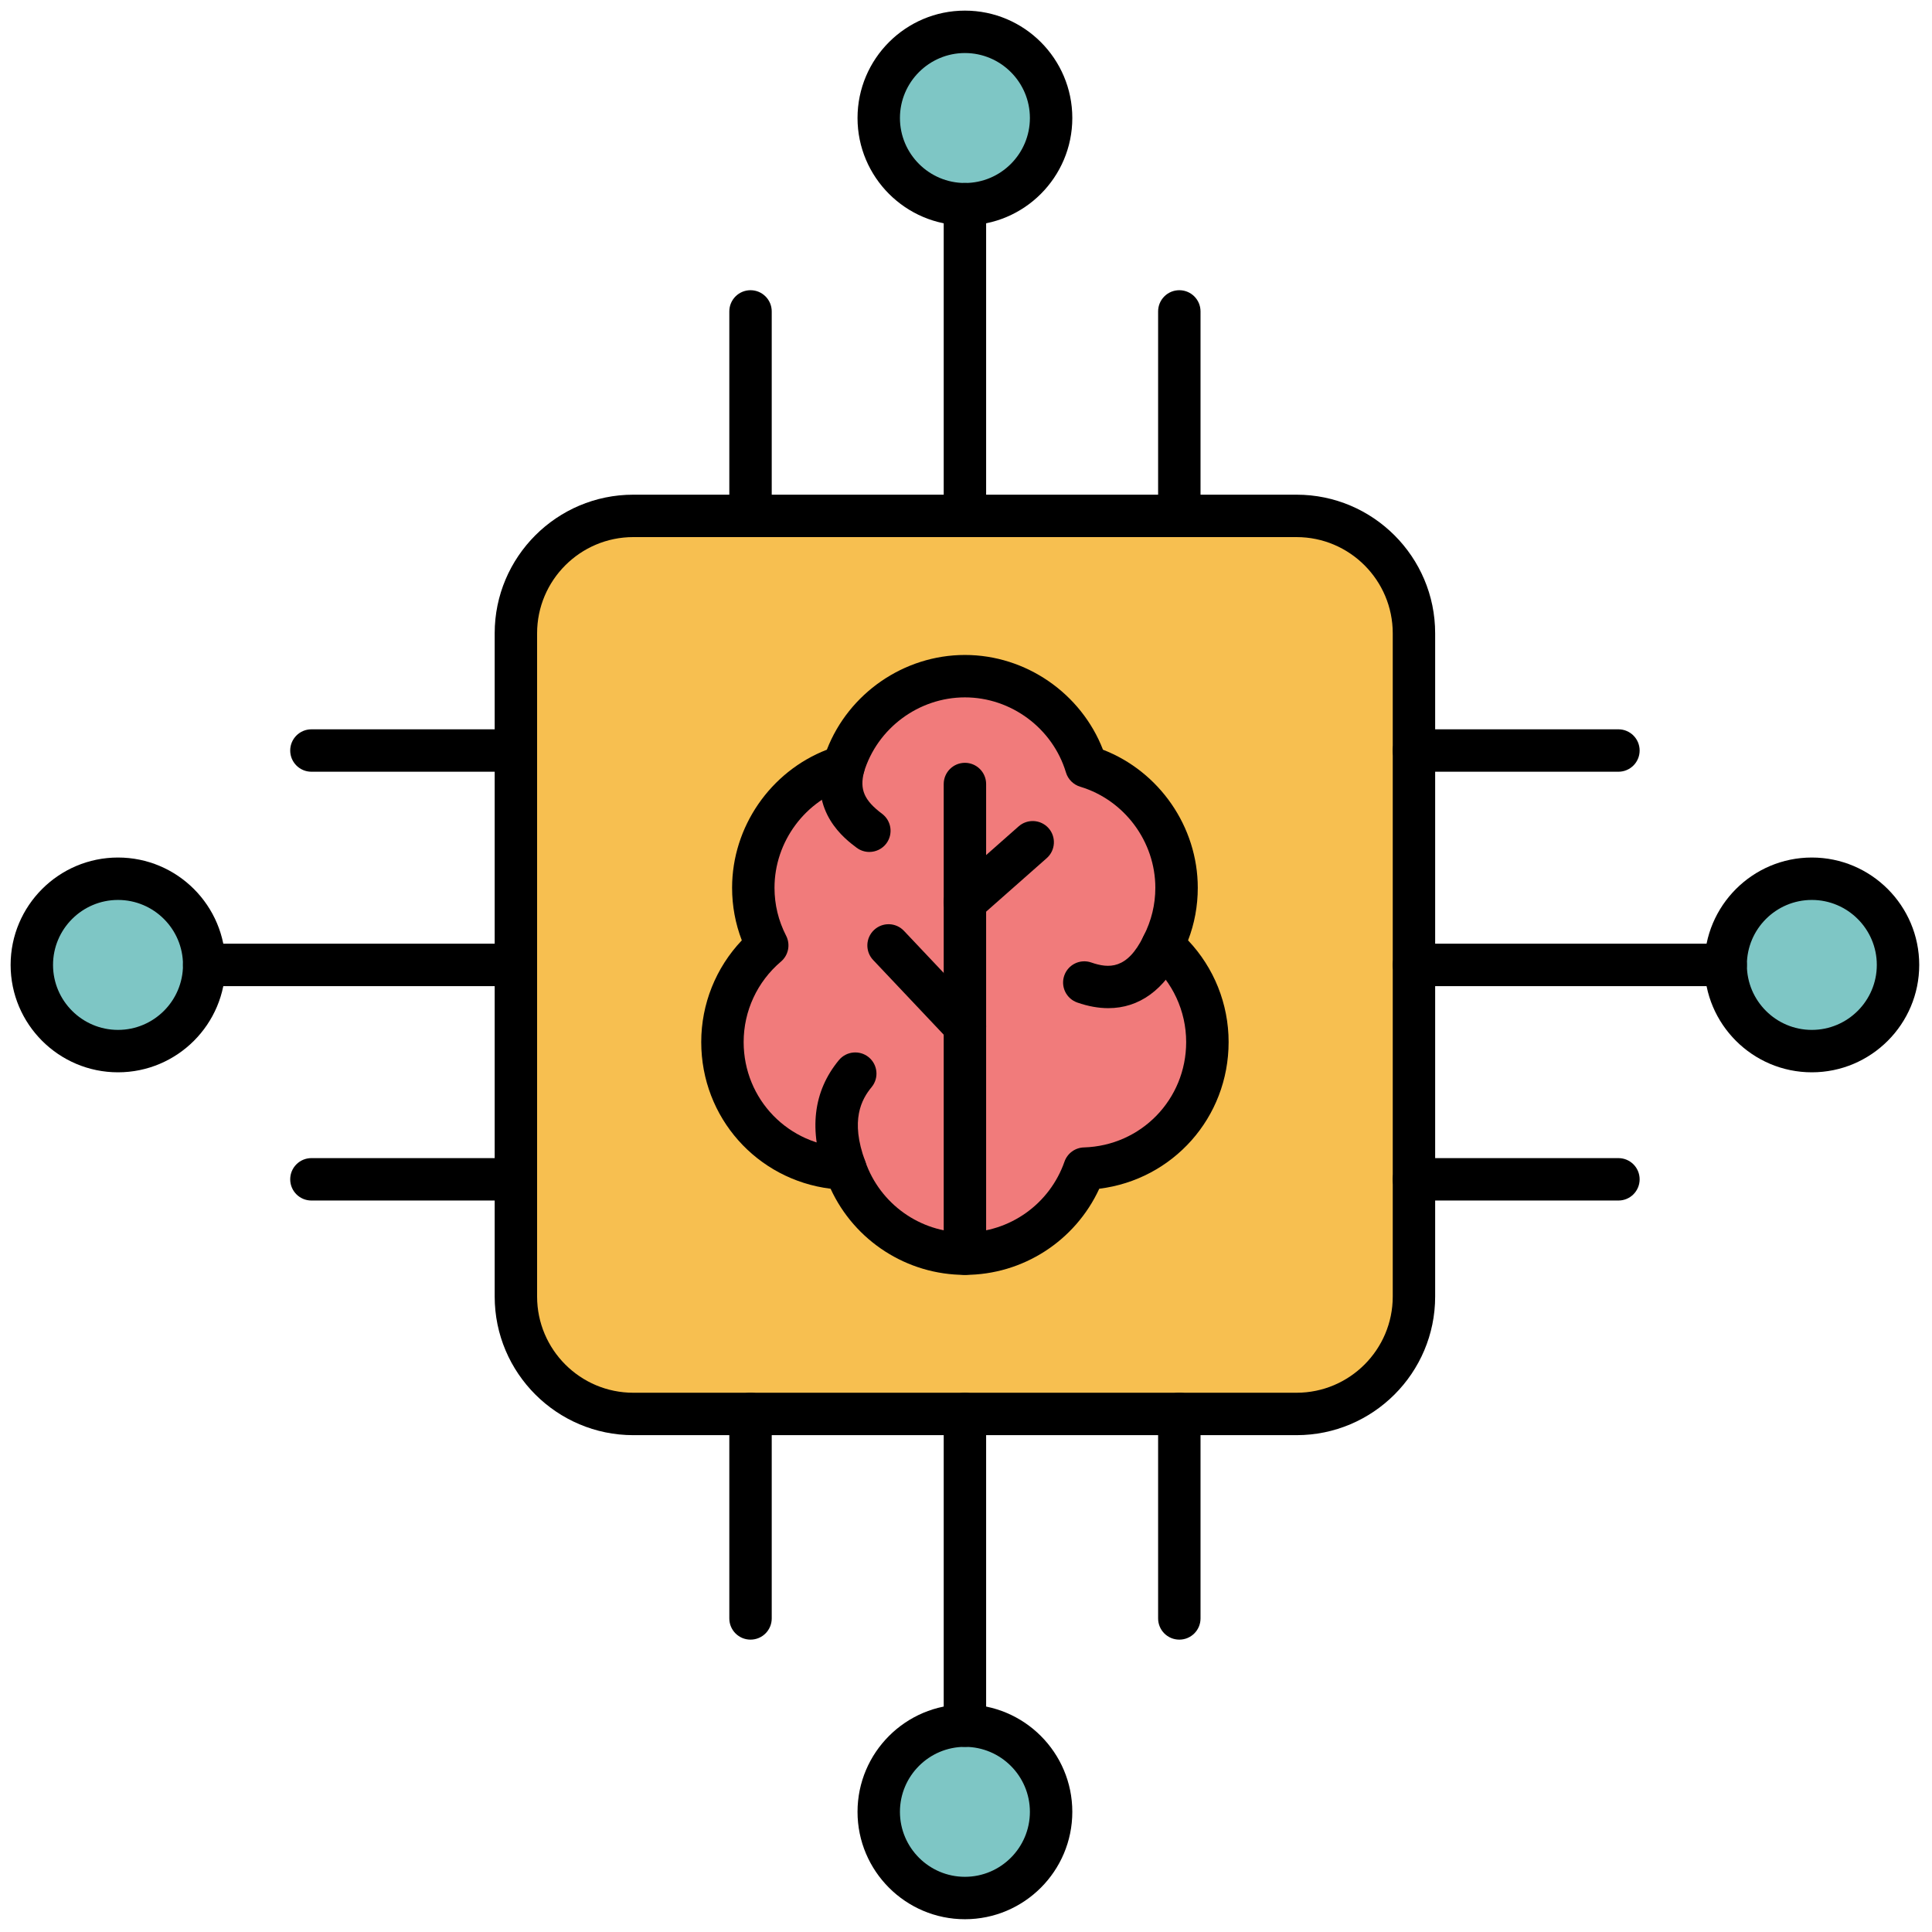
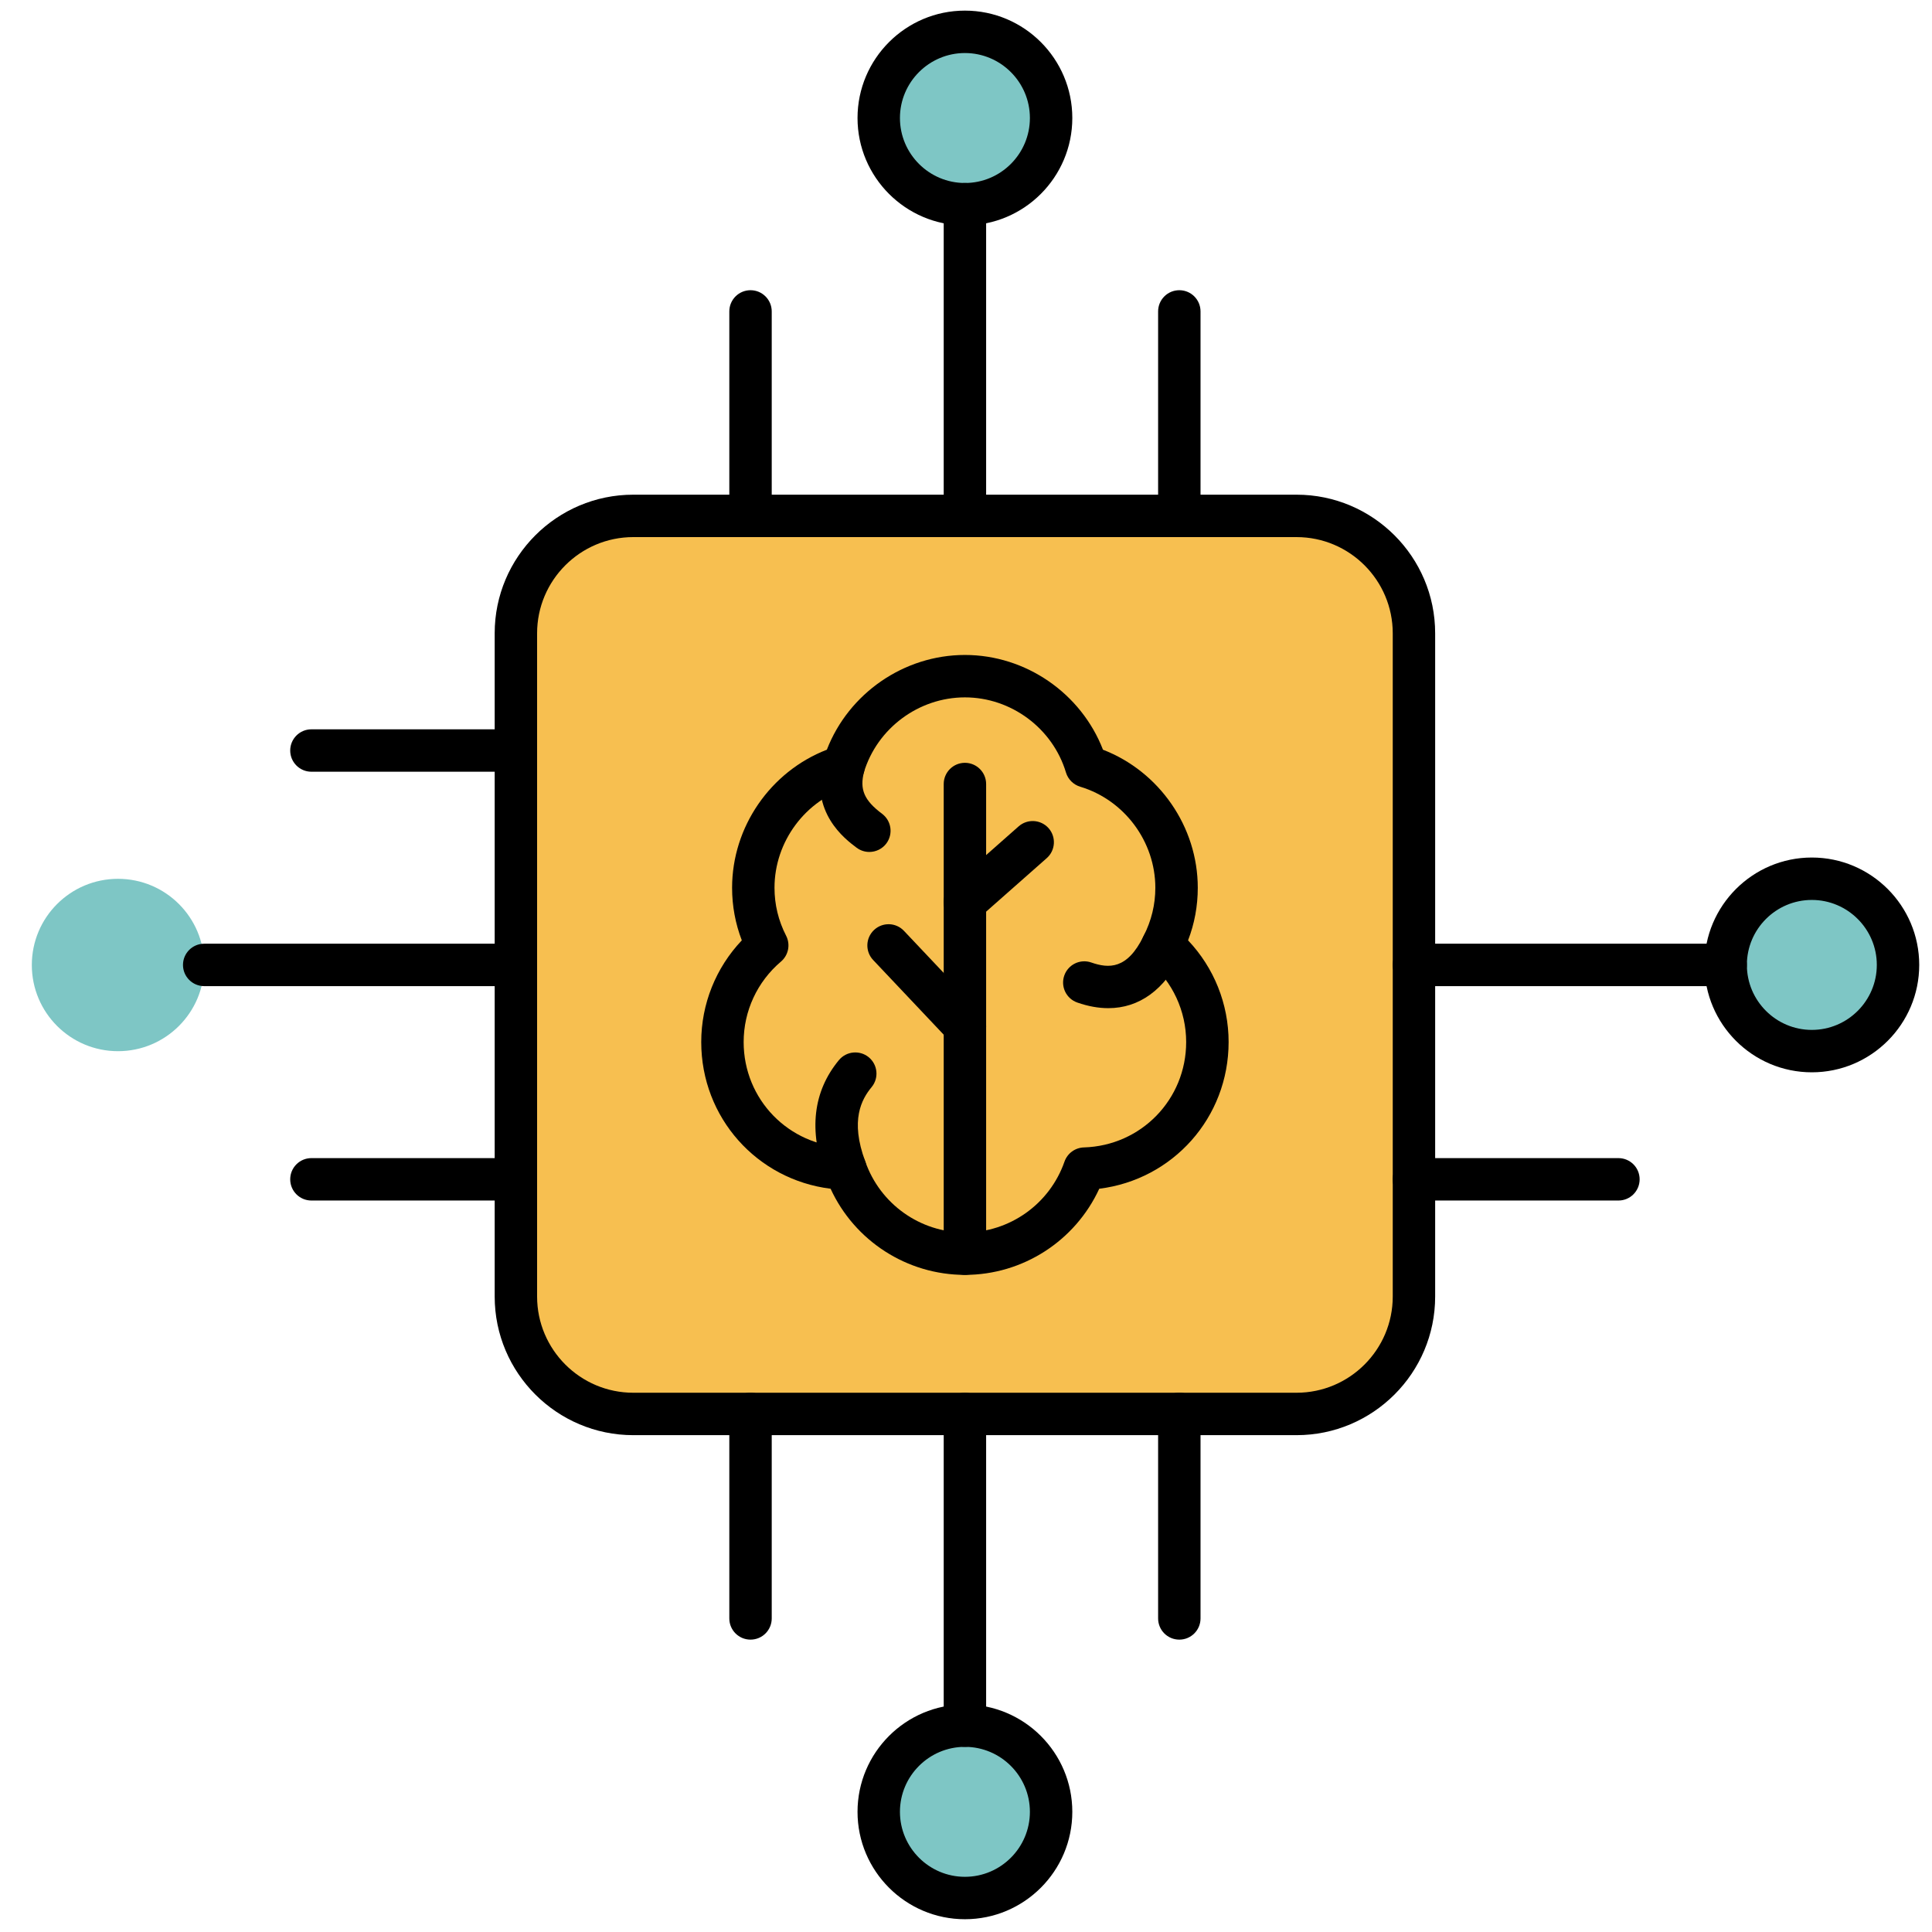
<svg xmlns="http://www.w3.org/2000/svg" version="1.1" width="256" height="256" viewBox="0 0 256 256" xml:space="preserve">
  <defs>
</defs>
  <g transform="translate(1.407 1.407) scale(2.81 2.81)">
    <path d="M 60.638 66.174 H 29.362 c -3.058 0 -5.536 -2.479 -5.536 -5.536 V 29.362 c 0 -3.058 2.479 -5.536 5.536 -5.536 h 31.276 c 3.058 0 5.536 2.479 5.536 5.536 v 31.276 C 66.174 63.696 63.696 66.174 60.638 66.174 z" style="stroke: none; stroke-width: 1; stroke-dasharray: none; stroke-linecap: butt; stroke-linejoin: miter; stroke-miterlimit: 10; fill: rgb(247,191,80); fill-rule: nonzero; opacity: 1;" transform=" matrix(1 0 0 1 0 0) " stroke-linecap="round" />
    <path d="M 60.638 67.174 H 29.362 c -3.604 0 -6.536 -2.932 -6.536 -6.536 V 29.362 c 0 -3.604 2.932 -6.536 6.536 -6.536 h 31.276 c 3.604 0 6.536 2.932 6.536 6.536 v 31.276 C 67.174 64.242 64.242 67.174 60.638 67.174 z M 29.362 24.826 c -2.501 0 -4.536 2.035 -4.536 4.536 v 31.276 c 0 2.501 2.035 4.536 4.536 4.536 h 31.276 c 2.501 0 4.536 -2.035 4.536 -4.536 V 29.362 c 0 -2.501 -2.035 -4.536 -4.536 -4.536 H 29.362 z" style="stroke: none; stroke-width: 1; stroke-dasharray: none; stroke-linecap: butt; stroke-linejoin: miter; stroke-miterlimit: 10; fill: rgb(0,0,0); fill-rule: nonzero; opacity: 1;" transform=" matrix(1 0 0 1 0 0) " stroke-linecap="round" />
-     <path d="M 56.434 48.637 c 0 3.24 -2.578 5.871 -5.794 5.97 c -0.815 2.333 -3.029 4.01 -5.64 4.01 c -2.611 0 -4.825 -1.677 -5.64 -4.01 c -3.216 -0.099 -5.794 -2.73 -5.794 -5.97 c 0 -1.827 0.821 -3.459 2.112 -4.556 c -0.418 -0.816 -0.658 -1.738 -0.658 -2.717 c 0 -2.702 1.794 -4.984 4.255 -5.724 c 0.74 -2.461 3.022 -4.255 5.724 -4.255 c 2.702 0 4.984 1.794 5.724 4.255 c 2.461 0.74 4.255 3.022 4.255 5.724 c 0 0.98 -0.24 1.901 -0.658 2.717 C 55.612 45.177 56.434 46.81 56.434 48.637 z" style="stroke: none; stroke-width: 1; stroke-dasharray: none; stroke-linecap: butt; stroke-linejoin: miter; stroke-miterlimit: 10; fill: rgb(241,123,123); fill-rule: nonzero; opacity: 1;" transform=" matrix(1 0 0 1 0 0) " stroke-linecap="round" />
    <path d="M 45 59.616 c -2.736 0 -5.205 -1.607 -6.334 -4.062 c -3.47 -0.43 -6.1 -3.351 -6.1 -6.918 c 0 -1.794 0.689 -3.503 1.913 -4.794 c -0.304 -0.792 -0.458 -1.622 -0.458 -2.479 c 0 -2.878 1.813 -5.483 4.468 -6.511 c 1.028 -2.655 3.633 -4.468 6.511 -4.468 s 5.482 1.813 6.51 4.468 c 2.656 1.027 4.47 3.633 4.47 6.511 c 0 0.856 -0.153 1.687 -0.458 2.479 c 1.224 1.291 1.912 3 1.912 4.794 c 0 3.567 -2.63 6.488 -6.1 6.918 C 50.204 58.009 47.736 59.616 45 59.616 z M 45 32.384 c -2.179 0 -4.139 1.457 -4.767 3.543 c -0.097 0.321 -0.348 0.573 -0.669 0.669 c -2.086 0.627 -3.543 2.587 -3.543 4.767 c 0 0.791 0.184 1.552 0.548 2.261 c 0.211 0.413 0.111 0.917 -0.243 1.218 c -1.119 0.95 -1.76 2.333 -1.76 3.794 c 0 2.704 2.119 4.888 4.825 4.97 c 0.414 0.013 0.777 0.279 0.913 0.67 c 0.698 1.998 2.585 3.34 4.696 3.34 s 3.998 -1.342 4.695 -3.34 c 0.137 -0.391 0.5 -0.657 0.914 -0.67 c 2.705 -0.082 4.824 -2.266 4.824 -4.97 c 0 -1.461 -0.642 -2.844 -1.76 -3.794 c -0.354 -0.301 -0.454 -0.805 -0.242 -1.218 c 0.363 -0.71 0.548 -1.471 0.548 -2.261 c 0 -2.179 -1.457 -4.139 -3.544 -4.767 c -0.321 -0.097 -0.573 -0.348 -0.67 -0.669 C 49.139 33.841 47.179 32.384 45 32.384 z" style="stroke: none; stroke-width: 1; stroke-dasharray: none; stroke-linecap: butt; stroke-linejoin: miter; stroke-miterlimit: 10; fill: rgb(0,0,0); fill-rule: nonzero; opacity: 1;" transform=" matrix(1 0 0 1 0 0) " stroke-linecap="round" />
    <path d="M 40.492 39.673 c -0.208 0 -0.418 -0.065 -0.598 -0.199 c -0.55 -0.412 -2.224 -1.664 -1.585 -4.089 c 0.141 -0.534 0.689 -0.857 1.222 -0.712 c 0.534 0.14 0.853 0.688 0.713 1.221 c -0.218 0.829 0.004 1.346 0.849 1.979 c 0.442 0.331 0.532 0.958 0.202 1.4 C 41.098 39.534 40.797 39.673 40.492 39.673 z" style="stroke: none; stroke-width: 1; stroke-dasharray: none; stroke-linecap: butt; stroke-linejoin: miter; stroke-miterlimit: 10; fill: rgb(0,0,0); fill-rule: nonzero; opacity: 1;" transform=" matrix(1 0 0 1 0 0) " stroke-linecap="round" />
    <path d="M 51.761 47.039 c -0.463 0 -0.95 -0.087 -1.459 -0.264 c -0.522 -0.181 -0.799 -0.75 -0.618 -1.272 s 0.75 -0.798 1.272 -0.618 c 0.826 0.287 1.699 0.336 2.466 -1.242 c 0.241 -0.497 0.839 -0.704 1.336 -0.462 c 0.497 0.241 0.704 0.84 0.463 1.336 C 54.415 46.177 53.214 47.039 51.761 47.039 z" style="stroke: none; stroke-width: 1; stroke-dasharray: none; stroke-linecap: butt; stroke-linejoin: miter; stroke-miterlimit: 10; fill: rgb(0,0,0); fill-rule: nonzero; opacity: 1;" transform=" matrix(1 0 0 1 0 0) " stroke-linecap="round" />
-     <path d="M 39.36 55.606 c -0.406 0 -0.788 -0.249 -0.938 -0.652 c -0.798 -2.149 -0.584 -3.988 0.636 -5.465 c 0.353 -0.425 0.982 -0.484 1.408 -0.135 c 0.426 0.353 0.486 0.982 0.134 1.408 c -0.474 0.574 -1.021 1.561 -0.303 3.496 c 0.192 0.518 -0.072 1.093 -0.589 1.285 C 39.593 55.587 39.476 55.606 39.36 55.606 z" style="stroke: none; stroke-width: 1; stroke-dasharray: none; stroke-linecap: butt; stroke-linejoin: miter; stroke-miterlimit: 10; fill: rgb(0,0,0); fill-rule: nonzero; opacity: 1;" transform=" matrix(1 0 0 1 0 0) " stroke-linecap="round" />
+     <path d="M 39.36 55.606 c -0.406 0 -0.788 -0.249 -0.938 -0.652 c -0.798 -2.149 -0.584 -3.988 0.636 -5.465 c 0.353 -0.425 0.982 -0.484 1.408 -0.135 c 0.426 0.353 0.486 0.982 0.134 1.408 c -0.474 0.574 -1.021 1.561 -0.303 3.496 c 0.192 0.518 -0.072 1.093 -0.589 1.285 C 39.593 55.587 39.476 55.606 39.36 55.606 " style="stroke: none; stroke-width: 1; stroke-dasharray: none; stroke-linecap: butt; stroke-linejoin: miter; stroke-miterlimit: 10; fill: rgb(0,0,0); fill-rule: nonzero; opacity: 1;" transform=" matrix(1 0 0 1 0 0) " stroke-linecap="round" />
    <path d="M 45 59.616 c -0.552 0 -1 -0.447 -1 -1 V 36.47 c 0 -0.552 0.448 -1 1 -1 s 1 0.448 1 1 v 22.146 C 46 59.169 45.552 59.616 45 59.616 z" style="stroke: none; stroke-width: 1; stroke-dasharray: none; stroke-linecap: butt; stroke-linejoin: miter; stroke-miterlimit: 10; fill: rgb(0,0,0); fill-rule: nonzero; opacity: 1;" transform=" matrix(1 0 0 1 0 0) " stroke-linecap="round" />
    <path d="M 45 48.892 c -0.265 0 -0.53 -0.105 -0.727 -0.313 l -3.601 -3.811 c -0.379 -0.401 -0.361 -1.034 0.041 -1.414 c 0.4 -0.379 1.034 -0.363 1.414 0.041 l 3.601 3.811 c 0.379 0.401 0.361 1.034 -0.041 1.413 C 45.494 48.801 45.247 48.892 45 48.892 z" style="stroke: none; stroke-width: 1; stroke-dasharray: none; stroke-linecap: butt; stroke-linejoin: miter; stroke-miterlimit: 10; fill: rgb(0,0,0); fill-rule: nonzero; opacity: 1;" transform=" matrix(1 0 0 1 0 0) " stroke-linecap="round" />
    <path d="M 45 43.039 c -0.277 0 -0.552 -0.114 -0.75 -0.338 c -0.366 -0.414 -0.326 -1.046 0.087 -1.412 l 3.197 -2.823 c 0.415 -0.365 1.046 -0.326 1.412 0.087 c 0.365 0.414 0.326 1.046 -0.088 1.412 l -3.197 2.823 C 45.472 42.956 45.235 43.039 45 43.039 z" style="stroke: none; stroke-width: 1; stroke-dasharray: none; stroke-linecap: butt; stroke-linejoin: miter; stroke-miterlimit: 10; fill: rgb(0,0,0); fill-rule: nonzero; opacity: 1;" transform=" matrix(1 0 0 1 0 0) " stroke-linecap="round" />
    <circle cx="84.934" cy="45.004" r="4.064" style="stroke: none; stroke-width: 1; stroke-dasharray: none; stroke-linecap: butt; stroke-linejoin: miter; stroke-miterlimit: 10; fill: rgb(126,198,197); fill-rule: nonzero; opacity: 1;" transform="  matrix(1 0 0 1 0 0) " />
    <path d="M 84.936 50.064 c -2.792 0 -5.063 -2.271 -5.063 -5.064 c 0 -2.792 2.271 -5.064 5.063 -5.064 C 87.729 39.936 90 42.208 90 45 C 90 47.793 87.729 50.064 84.936 50.064 z M 84.936 41.936 c -1.689 0 -3.063 1.375 -3.063 3.064 s 1.374 3.064 3.063 3.064 S 88 46.689 88 45 S 86.625 41.936 84.936 41.936 z" style="stroke: none; stroke-width: 1; stroke-dasharray: none; stroke-linecap: butt; stroke-linejoin: miter; stroke-miterlimit: 10; fill: rgb(0,0,0); fill-rule: nonzero; opacity: 1;" transform=" matrix(1 0 0 1 0 0) " stroke-linecap="round" />
    <circle cx="5.064" cy="45.004" r="4.064" style="stroke: none; stroke-width: 1; stroke-dasharray: none; stroke-linecap: butt; stroke-linejoin: miter; stroke-miterlimit: 10; fill: rgb(126,198,197); fill-rule: nonzero; opacity: 1;" transform="  matrix(1 0 0 1 0 0) " />
-     <path d="M 5.064 50.064 C 2.271 50.064 0 47.793 0 45 c 0 -2.792 2.271 -5.064 5.064 -5.064 s 5.064 2.271 5.064 5.064 C 10.128 47.793 7.856 50.064 5.064 50.064 z M 5.064 41.936 C 3.375 41.936 2 43.311 2 45 s 1.375 3.064 3.064 3.064 c 1.69 0 3.064 -1.375 3.064 -3.064 S 6.754 41.936 5.064 41.936 z" style="stroke: none; stroke-width: 1; stroke-dasharray: none; stroke-linecap: butt; stroke-linejoin: miter; stroke-miterlimit: 10; fill: rgb(0,0,0); fill-rule: nonzero; opacity: 1;" transform=" matrix(1 0 0 1 0 0) " stroke-linecap="round" />
    <path d="M 23.826 46 H 9.128 c -0.552 0 -1 -0.448 -1 -1 s 0.448 -1 1 -1 h 14.697 c 0.552 0 1 0.448 1 1 S 24.378 46 23.826 46 z" style="stroke: none; stroke-width: 1; stroke-dasharray: none; stroke-linecap: butt; stroke-linejoin: miter; stroke-miterlimit: 10; fill: rgb(0,0,0); fill-rule: nonzero; opacity: 1;" transform=" matrix(1 0 0 1 0 0) " stroke-linecap="round" />
    <path d="M 80.872 46 H 66.174 c -0.553 0 -1 -0.448 -1 -1 s 0.447 -1 1 -1 h 14.698 c 0.553 0 1 0.448 1 1 S 81.425 46 80.872 46 z" style="stroke: none; stroke-width: 1; stroke-dasharray: none; stroke-linecap: butt; stroke-linejoin: miter; stroke-miterlimit: 10; fill: rgb(0,0,0); fill-rule: nonzero; opacity: 1;" transform=" matrix(1 0 0 1 0 0) " stroke-linecap="round" />
    <path d="M 23.826 35.89 h -9.642 c -0.552 0 -1 -0.448 -1 -1 s 0.448 -1 1 -1 h 9.642 c 0.552 0 1 0.448 1 1 S 24.378 35.89 23.826 35.89 z" style="stroke: none; stroke-width: 1; stroke-dasharray: none; stroke-linecap: butt; stroke-linejoin: miter; stroke-miterlimit: 10; fill: rgb(0,0,0); fill-rule: nonzero; opacity: 1;" transform=" matrix(1 0 0 1 0 0) " stroke-linecap="round" />
-     <path d="M 75.816 35.89 h -9.643 c -0.553 0 -1 -0.448 -1 -1 s 0.447 -1 1 -1 h 9.643 c 0.553 0 1 0.448 1 1 S 76.369 35.89 75.816 35.89 z" style="stroke: none; stroke-width: 1; stroke-dasharray: none; stroke-linecap: butt; stroke-linejoin: miter; stroke-miterlimit: 10; fill: rgb(0,0,0); fill-rule: nonzero; opacity: 1;" transform=" matrix(1 0 0 1 0 0) " stroke-linecap="round" />
    <path d="M 23.826 56.11 h -9.642 c -0.552 0 -1 -0.447 -1 -1 s 0.448 -1 1 -1 h 9.642 c 0.552 0 1 0.447 1 1 S 24.378 56.11 23.826 56.11 z" style="stroke: none; stroke-width: 1; stroke-dasharray: none; stroke-linecap: butt; stroke-linejoin: miter; stroke-miterlimit: 10; fill: rgb(0,0,0); fill-rule: nonzero; opacity: 1;" transform=" matrix(1 0 0 1 0 0) " stroke-linecap="round" />
    <path d="M 75.816 56.11 h -9.643 c -0.553 0 -1 -0.447 -1 -1 s 0.447 -1 1 -1 h 9.643 c 0.553 0 1 0.447 1 1 S 76.369 56.11 75.816 56.11 z" style="stroke: none; stroke-width: 1; stroke-dasharray: none; stroke-linecap: butt; stroke-linejoin: miter; stroke-miterlimit: 10; fill: rgb(0,0,0); fill-rule: nonzero; opacity: 1;" transform=" matrix(1 0 0 1 0 0) " stroke-linecap="round" />
    <circle cx="45.004" cy="5.064" r="4.064" style="stroke: none; stroke-width: 1; stroke-dasharray: none; stroke-linecap: butt; stroke-linejoin: miter; stroke-miterlimit: 10; fill: rgb(126,198,197); fill-rule: nonzero; opacity: 1;" transform="  matrix(1 0 0 1 0 0) " />
    <path d="M 45 10.128 c -2.792 0 -5.064 -2.272 -5.064 -5.064 S 42.208 0 45 0 c 2.793 0 5.064 2.271 5.064 5.064 S 47.793 10.128 45 10.128 z M 45 2 c -1.689 0 -3.064 1.375 -3.064 3.064 c 0 1.69 1.375 3.064 3.064 3.064 s 3.064 -1.375 3.064 -3.064 C 48.064 3.375 46.689 2 45 2 z" style="stroke: none; stroke-width: 1; stroke-dasharray: none; stroke-linecap: butt; stroke-linejoin: miter; stroke-miterlimit: 10; fill: rgb(0,0,0); fill-rule: nonzero; opacity: 1;" transform=" matrix(1 0 0 1 0 0) " stroke-linecap="round" />
    <circle cx="45.004" cy="84.934" r="4.064" style="stroke: none; stroke-width: 1; stroke-dasharray: none; stroke-linecap: butt; stroke-linejoin: miter; stroke-miterlimit: 10; fill: rgb(126,198,197); fill-rule: nonzero; opacity: 1;" transform="  matrix(1 0 0 1 0 0) " />
    <path d="M 45 90 c -2.792 0 -5.064 -2.271 -5.064 -5.064 c 0 -2.792 2.271 -5.063 5.064 -5.063 c 2.793 0 5.064 2.271 5.064 5.063 C 50.064 87.729 47.793 90 45 90 z M 45 81.872 c -1.689 0 -3.064 1.374 -3.064 3.063 S 43.311 88 45 88 s 3.064 -1.375 3.064 -3.064 S 46.689 81.872 45 81.872 z" style="stroke: none; stroke-width: 1; stroke-dasharray: none; stroke-linecap: butt; stroke-linejoin: miter; stroke-miterlimit: 10; fill: rgb(0,0,0); fill-rule: nonzero; opacity: 1;" transform=" matrix(1 0 0 1 0 0) " stroke-linecap="round" />
    <path d="M 45 81.872 c -0.552 0 -1 -0.447 -1 -1 V 66.174 c 0 -0.553 0.448 -1 1 -1 s 1 0.447 1 1 v 14.698 C 46 81.425 45.552 81.872 45 81.872 z" style="stroke: none; stroke-width: 1; stroke-dasharray: none; stroke-linecap: butt; stroke-linejoin: miter; stroke-miterlimit: 10; fill: rgb(0,0,0); fill-rule: nonzero; opacity: 1;" transform=" matrix(1 0 0 1 0 0) " stroke-linecap="round" />
    <path d="M 45 24.826 c -0.552 0 -1 -0.448 -1 -1 V 9.128 c 0 -0.552 0.448 -1 1 -1 s 1 0.448 1 1 v 14.697 C 46 24.378 45.552 24.826 45 24.826 z" style="stroke: none; stroke-width: 1; stroke-dasharray: none; stroke-linecap: butt; stroke-linejoin: miter; stroke-miterlimit: 10; fill: rgb(0,0,0); fill-rule: nonzero; opacity: 1;" transform=" matrix(1 0 0 1 0 0) " stroke-linecap="round" />
    <path d="M 34.89 76.816 c -0.552 0 -1 -0.447 -1 -1 v -9.643 c 0 -0.553 0.448 -1 1 -1 s 1 0.447 1 1 v 9.643 C 35.89 76.369 35.442 76.816 34.89 76.816 z" style="stroke: none; stroke-width: 1; stroke-dasharray: none; stroke-linecap: butt; stroke-linejoin: miter; stroke-miterlimit: 10; fill: rgb(0,0,0); fill-rule: nonzero; opacity: 1;" transform=" matrix(1 0 0 1 0 0) " stroke-linecap="round" />
    <path d="M 34.89 24.826 c -0.552 0 -1 -0.448 -1 -1 v -9.642 c 0 -0.552 0.448 -1 1 -1 s 1 0.448 1 1 v 9.642 C 35.89 24.378 35.442 24.826 34.89 24.826 z" style="stroke: none; stroke-width: 1; stroke-dasharray: none; stroke-linecap: butt; stroke-linejoin: miter; stroke-miterlimit: 10; fill: rgb(0,0,0); fill-rule: nonzero; opacity: 1;" transform=" matrix(1 0 0 1 0 0) " stroke-linecap="round" />
    <path d="M 55.11 76.816 c -0.553 0 -1 -0.447 -1 -1 v -9.643 c 0 -0.553 0.447 -1 1 -1 s 1 0.447 1 1 v 9.643 C 56.11 76.369 55.663 76.816 55.11 76.816 z" style="stroke: none; stroke-width: 1; stroke-dasharray: none; stroke-linecap: butt; stroke-linejoin: miter; stroke-miterlimit: 10; fill: rgb(0,0,0); fill-rule: nonzero; opacity: 1;" transform=" matrix(1 0 0 1 0 0) " stroke-linecap="round" />
    <path d="M 55.11 24.826 c -0.553 0 -1 -0.448 -1 -1 v -9.642 c 0 -0.552 0.447 -1 1 -1 s 1 0.448 1 1 v 9.642 C 56.11 24.378 55.663 24.826 55.11 24.826 z" style="stroke: none; stroke-width: 1; stroke-dasharray: none; stroke-linecap: butt; stroke-linejoin: miter; stroke-miterlimit: 10; fill: rgb(0,0,0); fill-rule: nonzero; opacity: 1;" transform=" matrix(1 0 0 1 0 0) " stroke-linecap="round" />
  </g>
</svg>